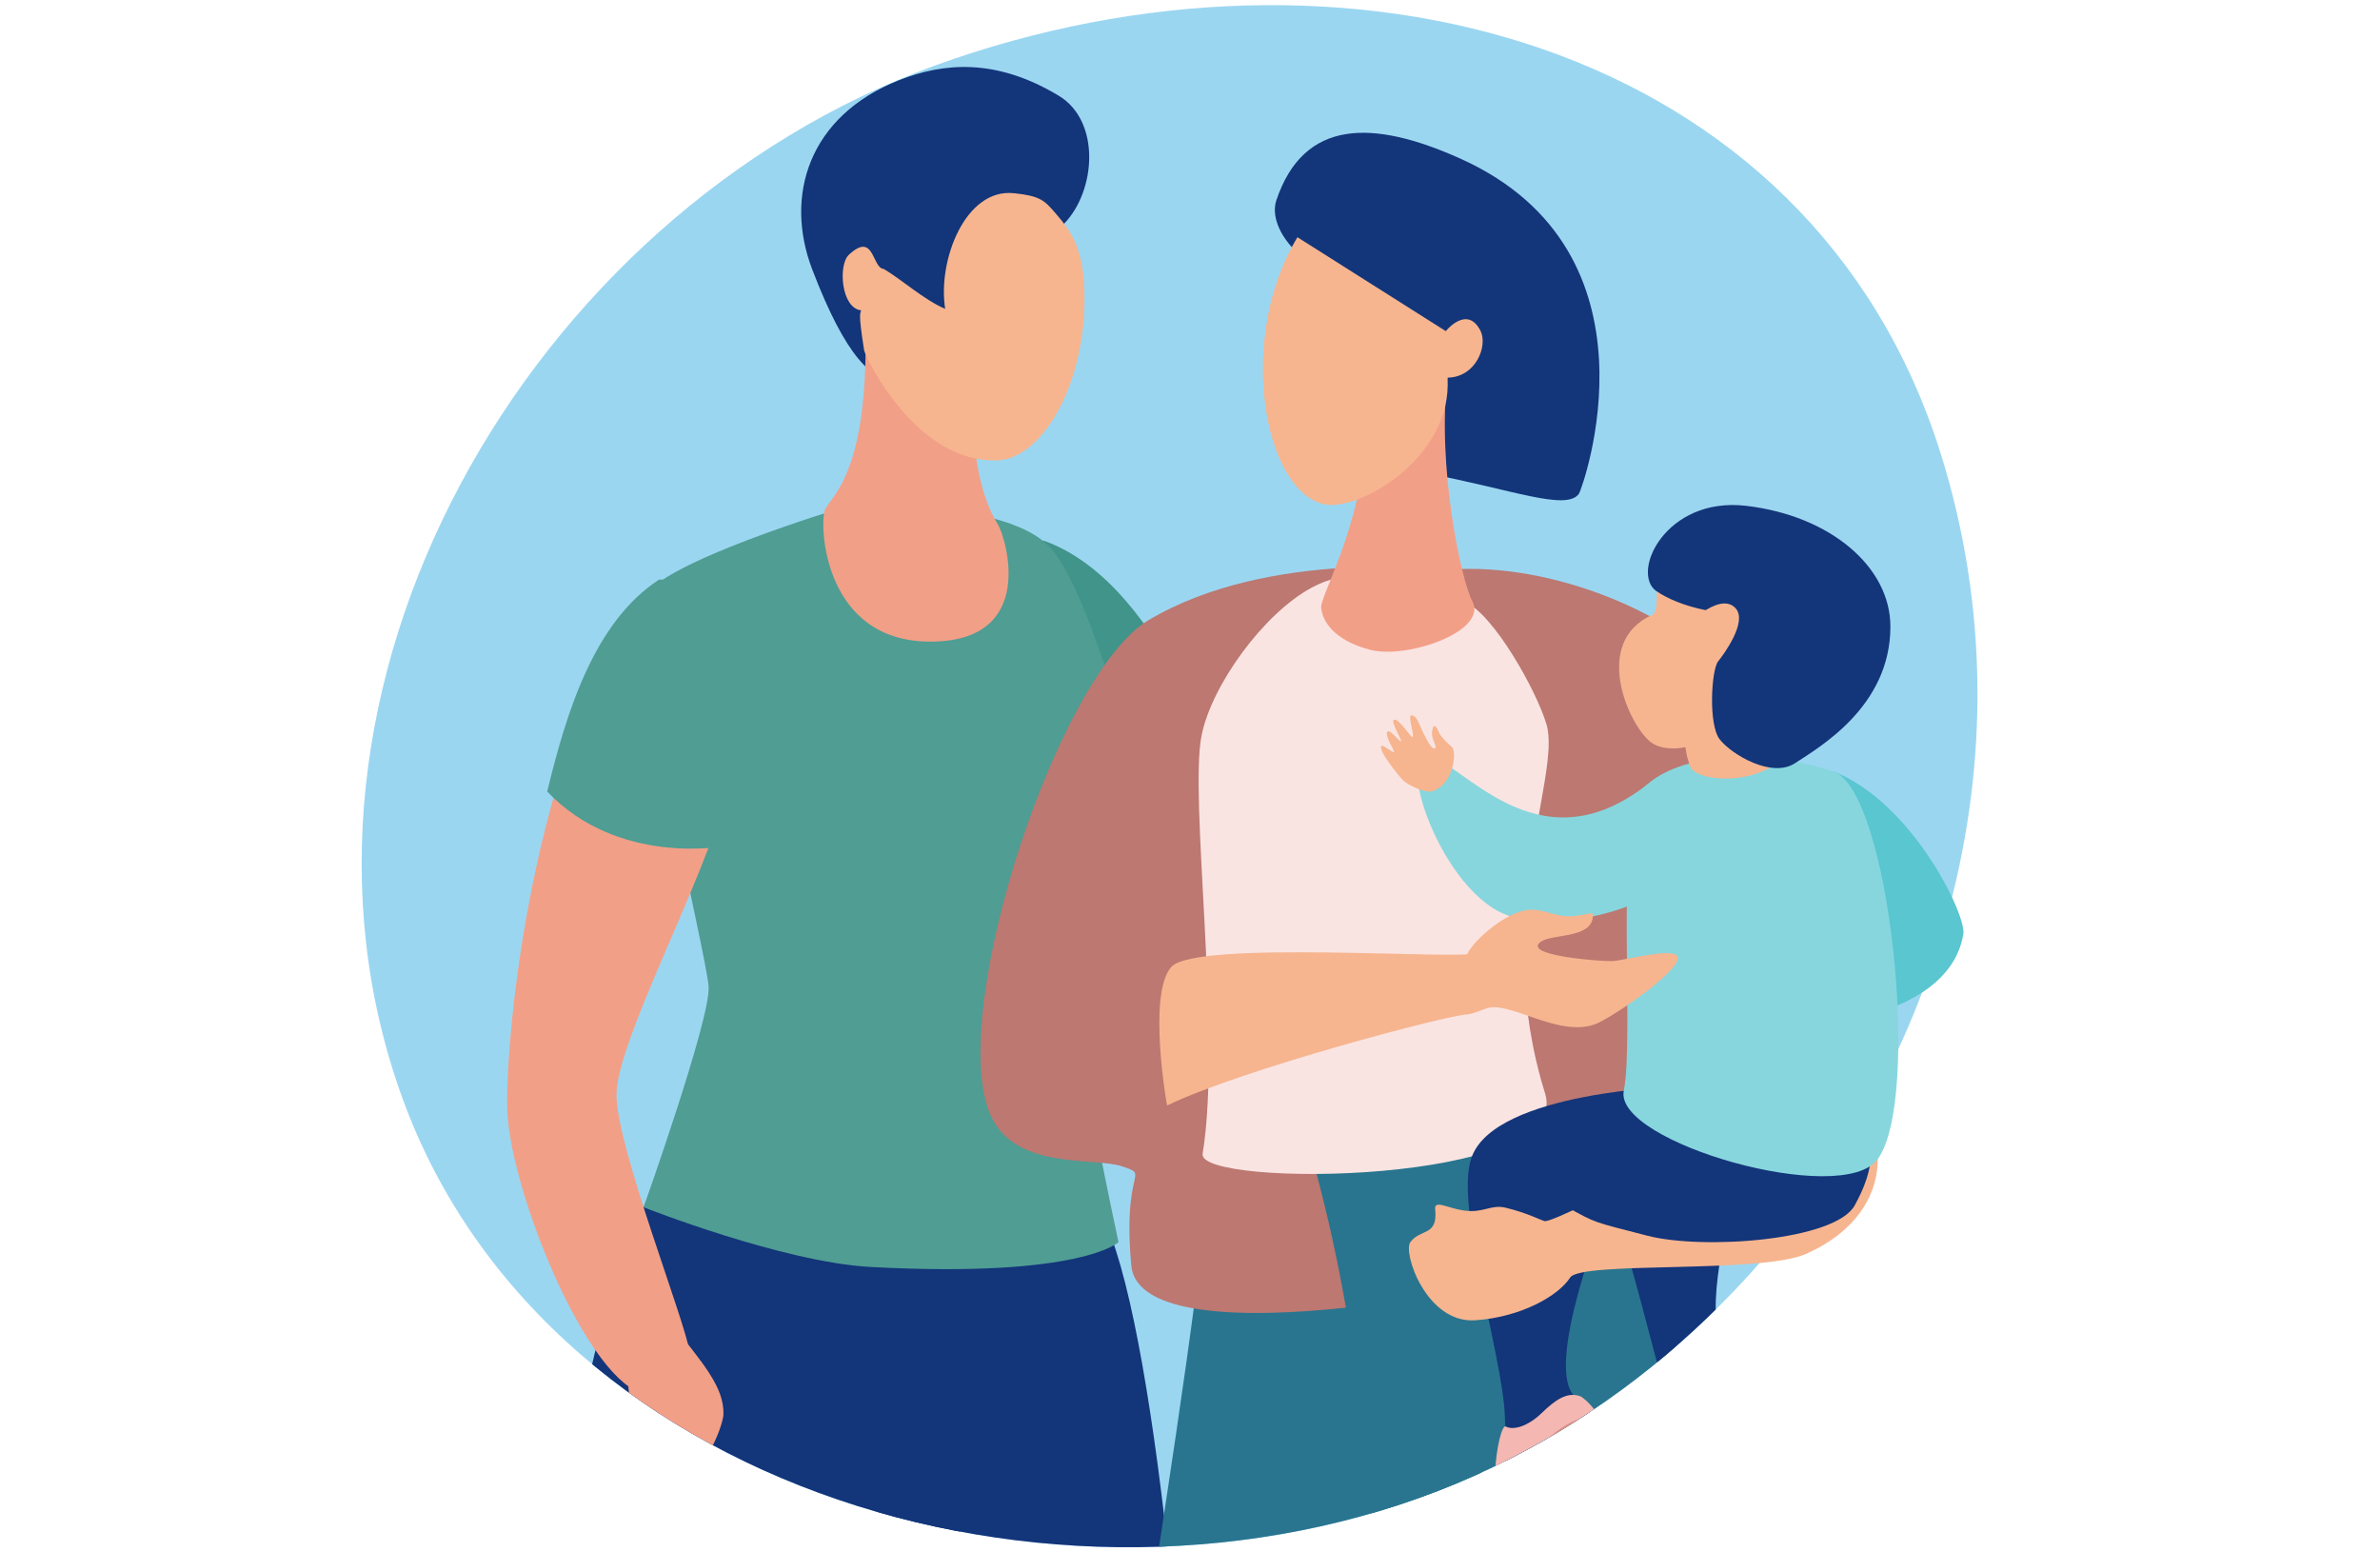
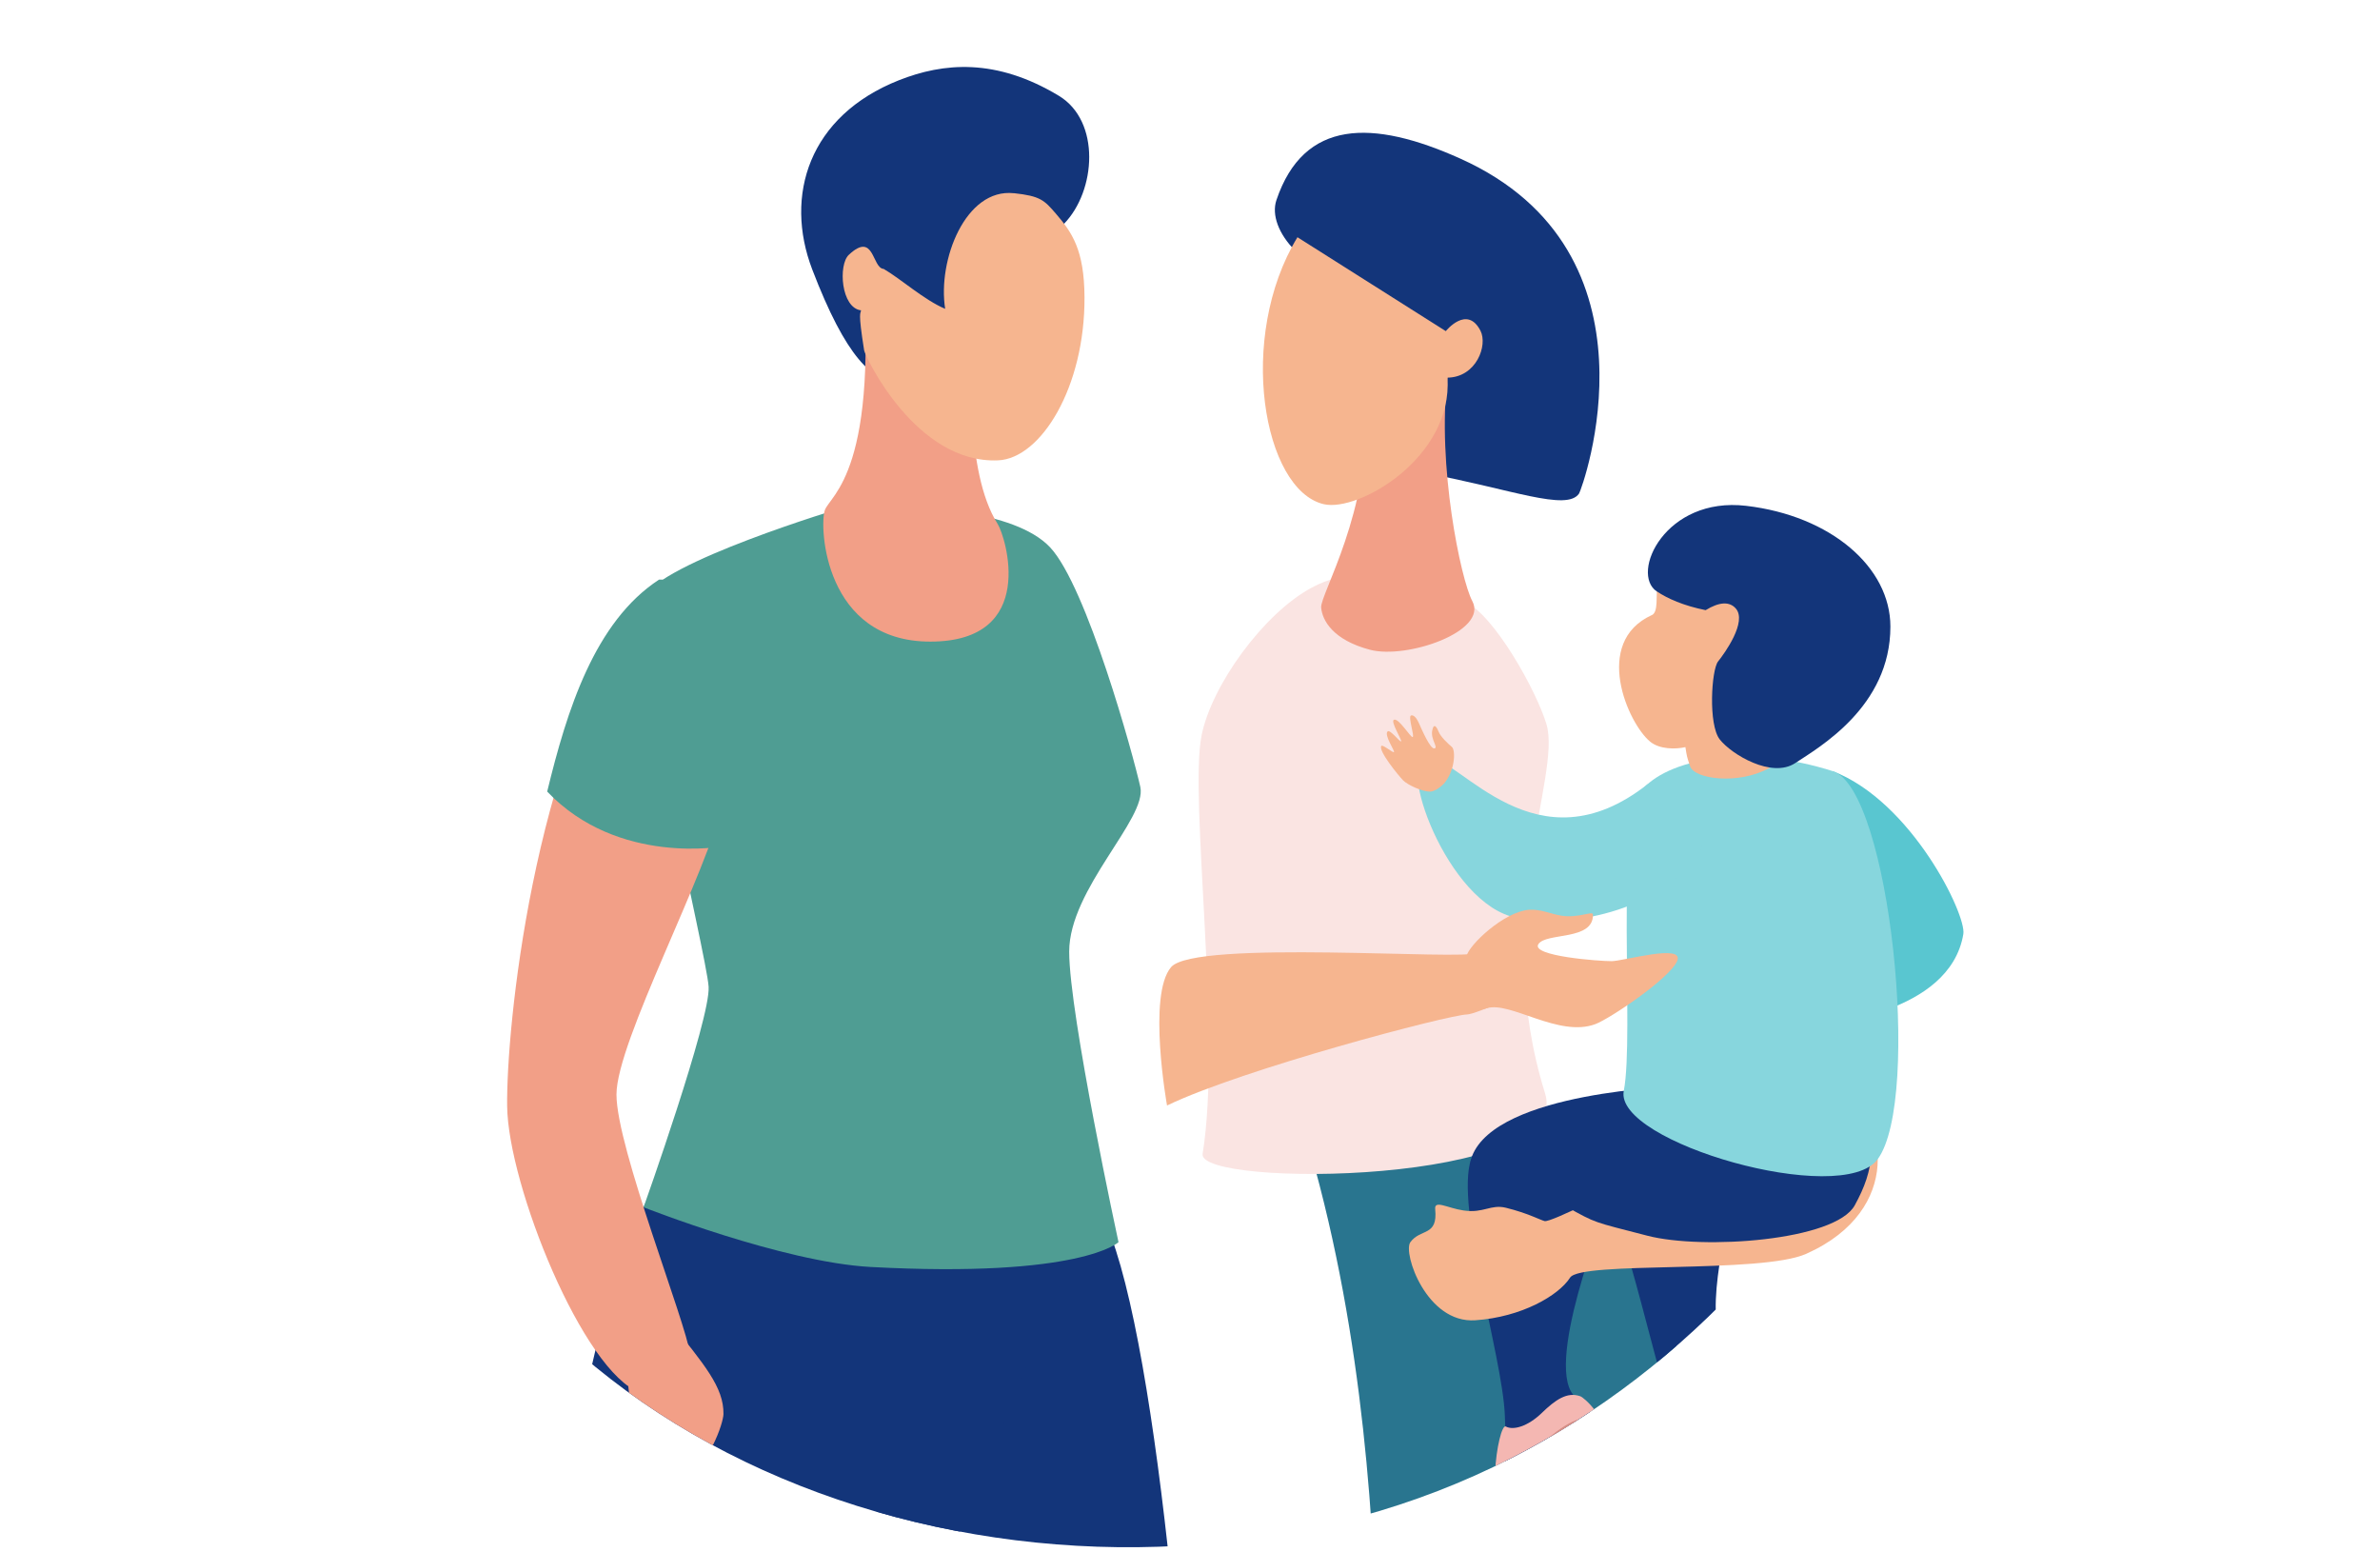
<svg xmlns="http://www.w3.org/2000/svg" id="Layer_1" viewBox="0 0 460 300">
  <defs>
    <style>.cls-1{fill:none}.cls-2{clip-path:url(#clippath)}.cls-3{fill:#f4b7b2}.cls-4{fill:#f6b58f}.cls-5{fill:#f29f87}.cls-6{fill:#fae4e2}.cls-7{fill:#9bd6f1}.cls-8{fill:#aa6950}.cls-9{fill:#bc7871}.cls-10{fill:#d58d84}.cls-11{fill:#13357a}.cls-12{fill:#40948a}.cls-13{fill:#87d6dd}.cls-14{fill:#59c6d0}.cls-15{fill:#29758f}.cls-16{fill:#4f9d93}.cls-17{clip-path:url(#clippath-1)}.cls-18{clip-path:url(#clippath-2)}</style>
    <clipPath id="clippath">
      <path class="cls-1" d="M343.56-360.48c52.21 63.39 49.86 171.62-18.39 217.29-68.25 45.67-168.25 17.06-213.93-51.2-45.67-68.25-44.35-159.95 25.89-202.49 69.6-42.15 159.32-20.79 206.42 36.4z" />
    </clipPath>
    <clipPath id="clippath-1">
      <path class="cls-1" d="M288.68 283.47c-75.57 36.29-182.28 7.55-210.9-71.24-28.62-78.8 22.79-182 101.59-210.62 78.8-28.62 170.72 6.11 195.75 86.13 14.47 46.25 24.34 105.81 1.1 144.08-6.45 10.61-32.52 8.7-41.03 17.62-13.4 14.04-29.14 25.69-46.51 34.03z" />
    </clipPath>
    <clipPath id="clippath-2">
      <path class="cls-1" d="M214.03 379.46c-2.7-13.42 20.18-130.19 20.96-170.46 16.96-2.13 28.28 5.14 32.1 11.57 7.41 12.49 20.64 40.2 20.05 56.54-.87 23.89-27.49 96.32-28.29 102.22-.48 3.53-6.05 14.33-1.61 23.08 13.78 27.14-15.05 96.13-14.36 114.88.04.99-9.18 3.67-13.84-.91-9.47-75.45-12.83-126.11-15.01-136.93z" />
    </clipPath>
  </defs>
  <g class="cls-2">
    <path class="cls-8" d="M267.98 5.02c-2.49 15.75-20.21 83.94-20.21 88.86 0 4.92 2.4 19.75 2.4 19.75l.64 4.05h-32.49s.19-2.61 1.39-4.08c1.19-1.48 6.42-2.95 7.72-4.96 1.3-2 5.62-11.28 6.66-16.57 1.04-5.28 3.64-113.16 3.64-113.16l30.26-3.47s2.49 13.83 0 29.58zm-53.07 6.53c-2.49 15.75-7.06 77.41-7.06 82.33s2.4 19.75 2.4 19.75l.64 4.05H178.4s.19-2.61 1.39-4.08c1.19-1.48 6.42-2.95 7.72-4.96s5.62-11.28 6.66-16.57c1.04-5.28-14.18-116.63-14.18-116.63l30.26-3.47s7.16 23.83 4.67 39.58z" />
-     <path class="cls-11" d="M217.36 117.68s2.72-6.53 7.2-8.22c4.48-1.7 10.4-1.54 10.4-1.54l10.4 3.98 2.72-3.99 1.28.64 1.44 9.12h-33.45zm-38.97 0s2.72-6.53 7.2-8.22c4.48-1.7 10.4-1.54 10.4-1.54l10.4 3.98 2.72-3.99 1.28.64 1.44 9.12h-33.45z" />
  </g>
-   <path class="cls-7" d="M288.68 283.47c-75.57 36.29-182.28 7.55-210.9-71.24-28.62-78.8 24.14-170.95 102.94-199.57 78.8-28.62 169.37-4.94 194.4 75.07 18.48 59.08-.73 120.63-39.93 161.7-13.4 14.04-29.14 25.69-46.51 34.03z" />
  <g class="cls-17">
    <g id="dad">
-       <path class="cls-12" d="M201.75 104.48c13.98 5.04 23.15 20.46 30.47 34.88-10.06 17.24-30.84 18.14-30.84 18.14s-12.75-16.31-12.56-26.65c.45-24.52 12.93-26.37 12.93-26.37" />
      <path class="cls-11" d="M213.8 236.56c10.28 23.55 17.22 107.6 17.24 149.03 0 17.63 7.08 66.77 8.35 99.26-.98 5.7-29.96 10.08-30.64 6.87-5.63-26.54-17.71-50.38-20.42-73.37-.61-5.18-23.91-110.71-23.91-110.71l28.38-88.17s10.71-6.46 20.99 17.09z" />
      <path class="cls-11" d="M125.78 230.58c-19.4 36.14-20.61 112.71-20.62 146.55-8.4 17.29-11.06 40.5-11.5 50.87-1.06 24.83 1.02 59.98 1.02 62.8 2.02 3.77 28.51 6.74 28.33.36 21.96-92.65 16.88-78.1 23.17-94.72 25.63-67.72 62.78-158.27 62.78-158.27l-83.19-7.59zm79.87-187.32c-.19 1.43 1.76 4.78 1.88 6.22 1.45 17.01-3.93 17.14-15.28 19.09-14.73 2.53-22.24 17.5-35.26-16.49-5.47-14.29-.65-29.68 16.74-36.57 8.62-3.41 18.77-4.33 30.92 3 8.12 4.9 7.2 18.37 1 24.74z" />
      <path class="cls-16" d="M162.87 98.1s-35.58 10.64-38.52 17.53c-2.94 6.89 12.23 68.79 12.61 75.06.38 6.27-12.57 42.61-12.57 42.61s26.85 10.62 43.9 11.54c40.62 2.18 47.89-4.79 47.89-4.79s-9.53-44-9.53-56.14 15.1-25.73 13.75-31.83-10.35-38.74-17.43-46.3c-7.08-7.56-26.85-7.67-26.85-7.67h-13.26z" />
      <path class="cls-5" d="M168.42 58.93c-.1 1.1-2.13-11.54-2.02-10.32 3.9 42.42-5.99 47.04-6.99 50.01-1.07 3.17-.09 25.37 20.39 25.37 20.95 0 14.54-20.35 13.03-22.73-6.53-10.23-4.87-31.93-4.87-31.93l-5.1-8.17-14.44-2.23z" />
      <path class="cls-4" d="M195.96 37.33c5.11.55 5.87 1.35 8.1 3.94 3.11 3.61 5.5 6.97 5.55 16.15.09 17.4-8.42 31.17-16.69 31.54-15.89.71-25.72-20.12-25.9-21.24-1.23-7.72-.68-7.02-.6-7.75-3.88-.46-4.43-8.78-2.37-10.72 4.97-4.66 4.45 2.58 6.75 2.72 3.36 1.96 7.83 6.01 11.88 7.71-1.5-9.4 3.94-23.36 13.28-22.34z" />
      <path class="cls-5" d="M123.16 116.96c-20.18 29.71-25.32 81.72-25.14 96.8.18 15.26 14.72 51.46 25.75 55.39 4.98 1.77 10.23-2.31 9.61-7.45-.74-6.06-14.23-39.88-14.23-50.18s17.74-43.09 20.69-56.96c2.94-13.87-5.29-54.36-16.68-37.6z" />
      <path class="cls-5" d="M129.27 255.14c6.88 8.59 10.63 12.94 10.56 18.12-.02 1.71-2.73 10.06-8.59 13.87-2.32-2.4-2.41-1.55-6.08-6.72-.64-.9-3.97-5.7-4-18.35-.02-6.91 6.44-8.99 8.1-6.91z" />
      <path class="cls-16" d="M127.38 112.01c-12.44 8.12-17.81 25.24-21.62 40.96 13.76 14.45 34.19 10.55 34.19 10.55s8.65-18.81 6.09-28.83c-6.09-23.76-18.66-22.68-18.66-22.68" />
    </g>
    <g id="mom_and_son">
      <g class="cls-18">
-         <path class="cls-15" d="M211.32 206.87H287.72V520.97H211.32z" />
-       </g>
+         </g>
      <path class="cls-11" d="M275.72 91.46c-.81-1.15-1.82-35.36-11.63-36.55-11.62-1.41-19.35-10.47-17.38-16.26 5.3-15.63 18.53-15.64 35.54-8 40.32 18.12 23.5 63.89 22.95 64.72-2.37 3.52-13.2-.88-29.47-3.9z" />
-       <path class="cls-9" d="M279.51 110.13c20.88-1.85 47.08 9.55 55.46 22.32 8.38 12.78 33.4 57.86 31.02 73.53-2.37 15.66-20.91 33.08-31.02 32.82-10.12-.26-13.64-18-16.35-15.08-1.63 1.75 4.69 11.11-7.24 17.6s-90.93 22.46-92.72 3.26c-1.79-19.19 3.79-17.31-1.79-19.19-5.58-1.88-21.48 1-25.8-10.82-7.52-20.6 13.58-84.38 30.89-94.71 23.45-14 57.55-9.73 57.55-9.73z" />
      <path class="cls-15" d="M269.3 375.29c-6.78-16.66 4.85-93.99-20.41-166.66 16.26-5.26 41.21-.66 46.16 4.95 9.61 10.89 27.78 35.64 30.24 51.81 3.6 23.63-9.76 95.73-9.45 101.68.19 3.55-3.96 18.11 1.76 26.07 19.36 26.92 8.1 105.61 12.28 123.9.22.97-16.28 4.22-15.74-2.25-23.38-72.36-40.69-129.28-44.85-139.51z" />
      <path class="cls-6" d="M283.14 116.28c5.65 2.54 13.8 17.17 15.75 23.65 3.02 10.04-10.89 37.37-.26 71.37 5.53 17.69-67.28 18.32-66.19 11.67 3.72-22.88-2.64-68.73-.2-80.87 1.94-9.64 11.91-23.49 21.26-28.53 6.35-3.43 14.65-4.03 29.64 2.72z" />
      <path class="cls-5" d="M279.76 72.98c-2.04 16.78 2.57 39 4.8 43.17 3.14 5.86-12.68 11.3-19.79 9.41-7.12-1.88-9.21-5.65-9.42-8.16-.21-2.51 9.6-18.63 8.65-38.71-.67-14.11 16.42-11.06 15.77-5.71z" />
      <path class="cls-4" d="M250.77 45.84c-11.8 19.41-6.62 48.84 5.07 51.59 6.76 1.59 25.01-9.07 23.92-24.45 5.58-.07 7.83-6.24 6.38-9.07-2.6-5.05-6.7.08-6.7.08l-28.68-18.15z" />
      <path class="cls-11" d="M312.04 234.92c3.92 9.35 9.76 37.03 13.6 45.96 2.94 6.85 3.34 6.97 6.15 4.63 2.81-2.35 3.57-8.33 6.28-13.44 2.72-5.12 2.03-9.67-3.85-11.98-5.88-2.32 0-25.16 0-25.16h-22.18z" />
      <path class="cls-3" d="M339.81 266.18c.01-3.52-3.88-6.08-4.76-6.07-1.75.03-5.53 1.47-7.38 4.69-1.86 3.22-4.33 4.79-5.94 4.43-.72-.16.27 3.48.53 7.59.32 5.09-.52 11.08 3.91 11.32 1.44-5.82 13.65-21.96 13.65-21.96z" />
      <path class="cls-10" d="M338.97 263.98c3.02 1.85-.28 17.27-6.41 22.73-2.5 2.23-8.95 2.5-9.08-1-.23-6.15 4.59-7.58 6.66-11.67 1.36-2.7 1.23-5.81 2.56-7.84 1.78-2.71 4.13-3.53 6.27-2.22z" />
      <path class="cls-11" d="M284.33 223.99c-3.11 9.25 6.03 37.82 6.52 49.47.18 4.36.4 9.34-.58 13.16-2.42 9.41 3.78 10.2 6.8 8.12 3.01-2.08 4.46-7.33 7.63-12.18s5.08-8.64 0-12.41c-6.87-5.09 5.72-36.41 5.72-36.41l-26.08-9.75z" />
      <path class="cls-3" d="M309.79 277.65c.99-3.37-3.52-7.53-4.36-7.83-2.54-.9-4.78.66-7.45 3.24s-5.49 3.4-6.94 2.61c-1.45-.78-4.6 18.03 1.44 20.53 3-5.19 17.31-18.56 17.31-18.56z" />
      <path class="cls-10" d="M309.07 275.41c1.4 2.39.67 4.11-1.32 6.54-1.19 1.45-3.18 2.27-4.04 3.72-2.31 3.85-4.17 10.55-8.29 11.22-4.12.67-6.23-3.26-5.63-6.72.82-4.69 15.63-20.98 19.28-14.75z" />
      <path class="cls-4" d="M349.1 242.3c-8.77 3.91-43.56 1.34-45.64 4.6-2.2 3.44-9.35 7.63-18.33 8.24-9.4.65-14.04-13.03-12.54-15.09 1.97-2.71 5.34-1.04 4.8-6.38-.19-1.86 2.35-.21 5.48.25 3.9.58 5.25-1.25 8.2-.52 4.21 1.04 6.56 2.33 7.46 2.57 2.42.66 50.89-26.32 58.23-23.43 7.34 2.88 11.54 21.2-7.66 29.76z" />
      <path class="cls-11" d="M359.45 206.31c3.63 14.53 2.8 19.71-.96 26.6-3.76 6.89-29.44 8.65-40.08 5.89-10.65-2.76-9.76-2.33-15.65-5.6-5.89-3.28-20.85-2.97-18.26-9.74 4.81-12.56 39.79-13.52 39.79-13.52l35.16-3.63z" />
      <path class="cls-14" d="M354.27 149.04c15.26 5.9 25.82 27.77 25.2 31.46-2.61 15.67-27.24 17.34-27.24 17.34l2.04-48.8z" />
      <path class="cls-13" d="M354.27 149.04c10.96 3.5 17.17 63.29 8.66 74.95-6.88 9.43-51.04-3.26-49.09-13.19 2.11-10.72-1.86-52.41 3.77-58.46 5.64-6.05 20.73-8.4 36.65-3.31z" />
      <path class="cls-4" d="M319.25 118.88c1.33-.61.75-3.71 1.11-5.89.19 1.75 12.23-4.06 18.73 0 5.33 3.33 5.16 16.65 6.72 17.73 2.17.18.94 15.05-3.89 17.72-5.9 3.26-14.44 2.15-15.27-.37-.64-1.94-.6-1.82-.9-3.69-1.87.43-4.99.46-6.83-1.07-4.27-3.52-11.17-19.17.32-24.44z" />
      <path class="cls-11" d="M320.21 114.29c-5.18-3.49 1.63-18.38 17.29-16.54 16.33 1.92 27.87 11.84 27.87 23.34 0 15.49-13.82 23.35-18.39 26.37-4.56 3.02-12.36-1.7-14.6-4.58s-1.6-13.44-.32-15.05c1.28-1.6 5.66-7.68 3.43-10.24-1.22-1.4-3.21-1.28-5.83.32-4.27-.86-7.38-2.24-9.44-3.63z" />
      <path class="cls-13" d="M318.5 151.5c-21.61 17.07-36.21-5.04-42.59-5.24-6.38-.21 3.72 28.6 17.23 31.1 13.51 2.51 30.03-3.51 35.27-12.69 5.24-9.19-9.91-13.16-9.91-13.16z" />
      <path class="cls-4" d="M225.57 213.63c14.61-7.04 54.51-17.54 57.99-17.59 1.73-.03 11.79-4.66 14.37-5.66s-11.04-7.79-12.68-6.25c-1.64 1.54-54.28-2.63-58.9 2.76-4.62 5.39-.79 26.74-.79 26.74z" />
      <path class="cls-4" d="M287.36 194.84c4.52-1.43 13.93 5.74 21.01 3.06 2.83-1.07 14.4-8.84 15.8-12.22 1.4-3.38-10.36.04-12.66.06-2.3.02-15.67-.96-14.18-3.28 1.5-2.32 10.71-.61 10.55-5.74-.02-.76-2.78.74-6.06.24-1.95-.29-4.04-1.31-6.28-1.15-4.82.35-11.72 6.84-12.13 9.06-.42 2.22-2.08 11.87 3.95 9.96zm-8.11-43.61c1.99-2.47 2.11-6.27 1.35-6.9-.76-.63-2.18-1.99-2.52-2.87-.34-.88-.95-1.93-1.27-.25-.32 1.68 1.24 3.26.43 3.42-.8.16-2.42-3.6-3.01-4.91-.59-1.32-1.17-1.58-1.52-1.45-.6.23.73 4.02.33 4.16-.4.14-2.69-3.72-3.62-3.34-.74.3 1.63 4.01 1.38 4.18s-2.16-2.44-2.63-1.9c-.66.75 1.49 3.8 1.25 3.97-.24.17-2.17-1.52-2.43-1.19-.69.85 3.32 5.75 4.19 6.64.89.92 3.82 2.23 5.21 2.19 1.39-.05 2.87-1.74 2.87-1.74z" />
    </g>
  </g>
</svg>